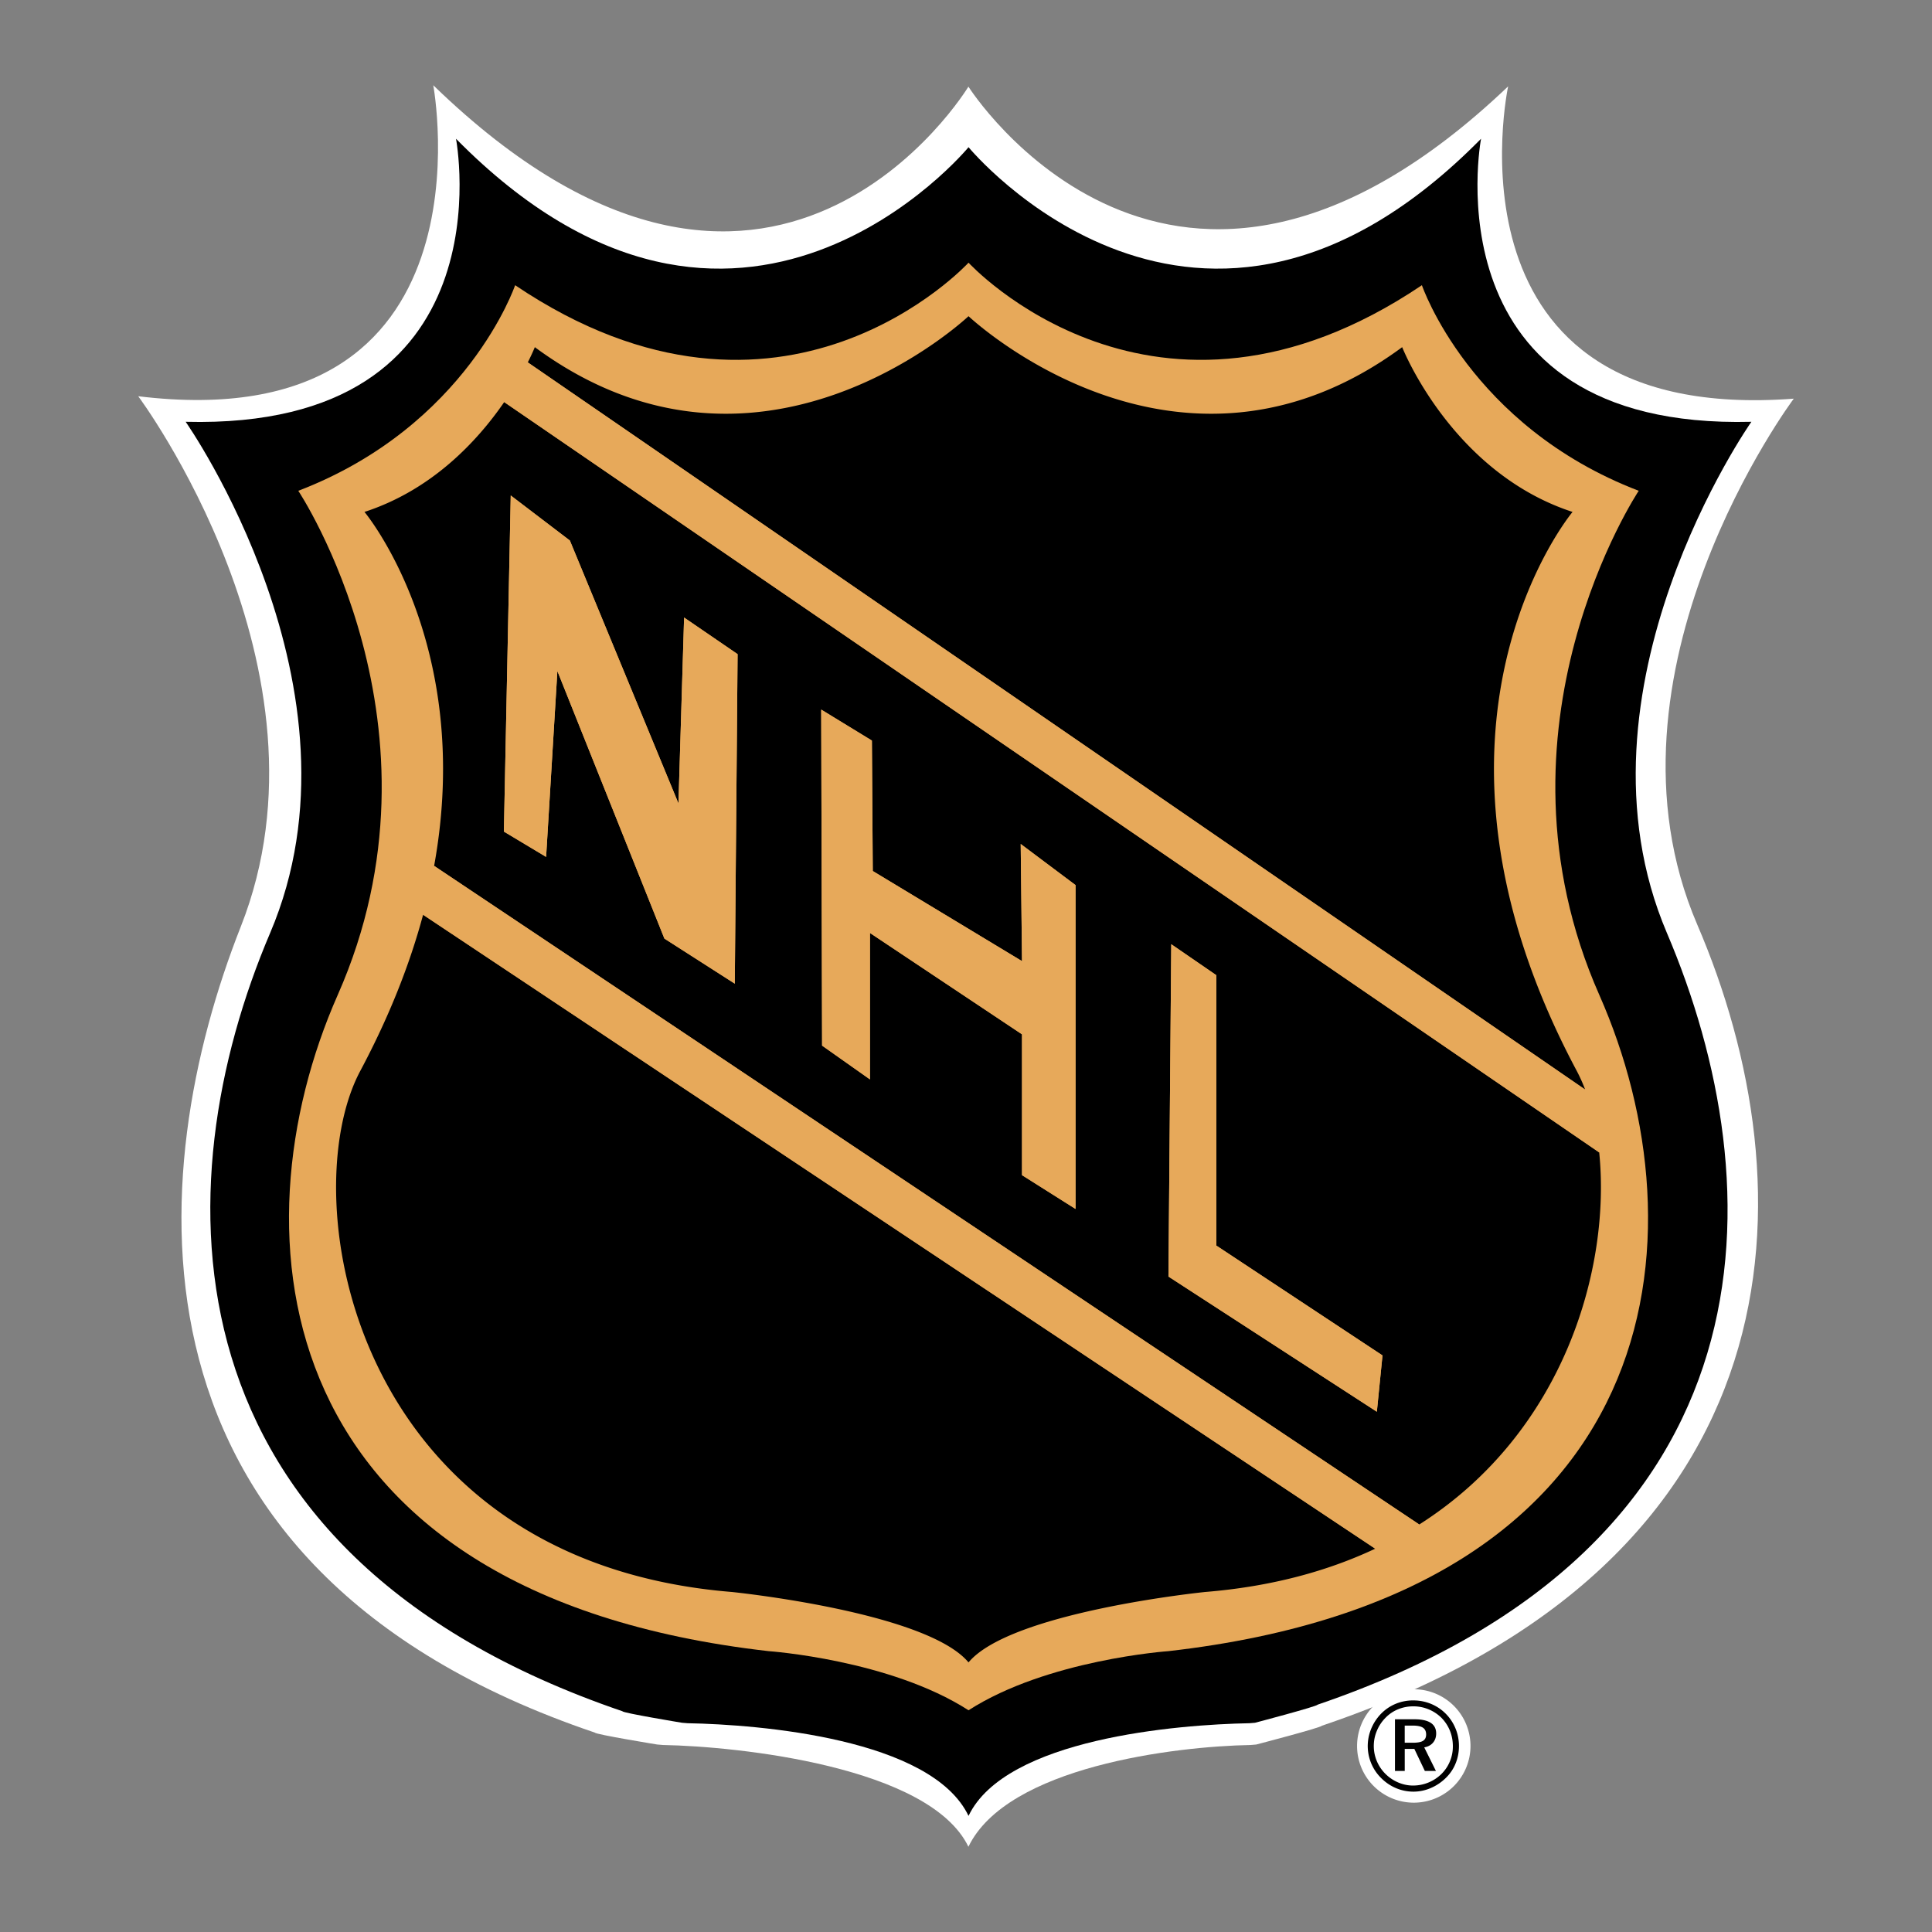
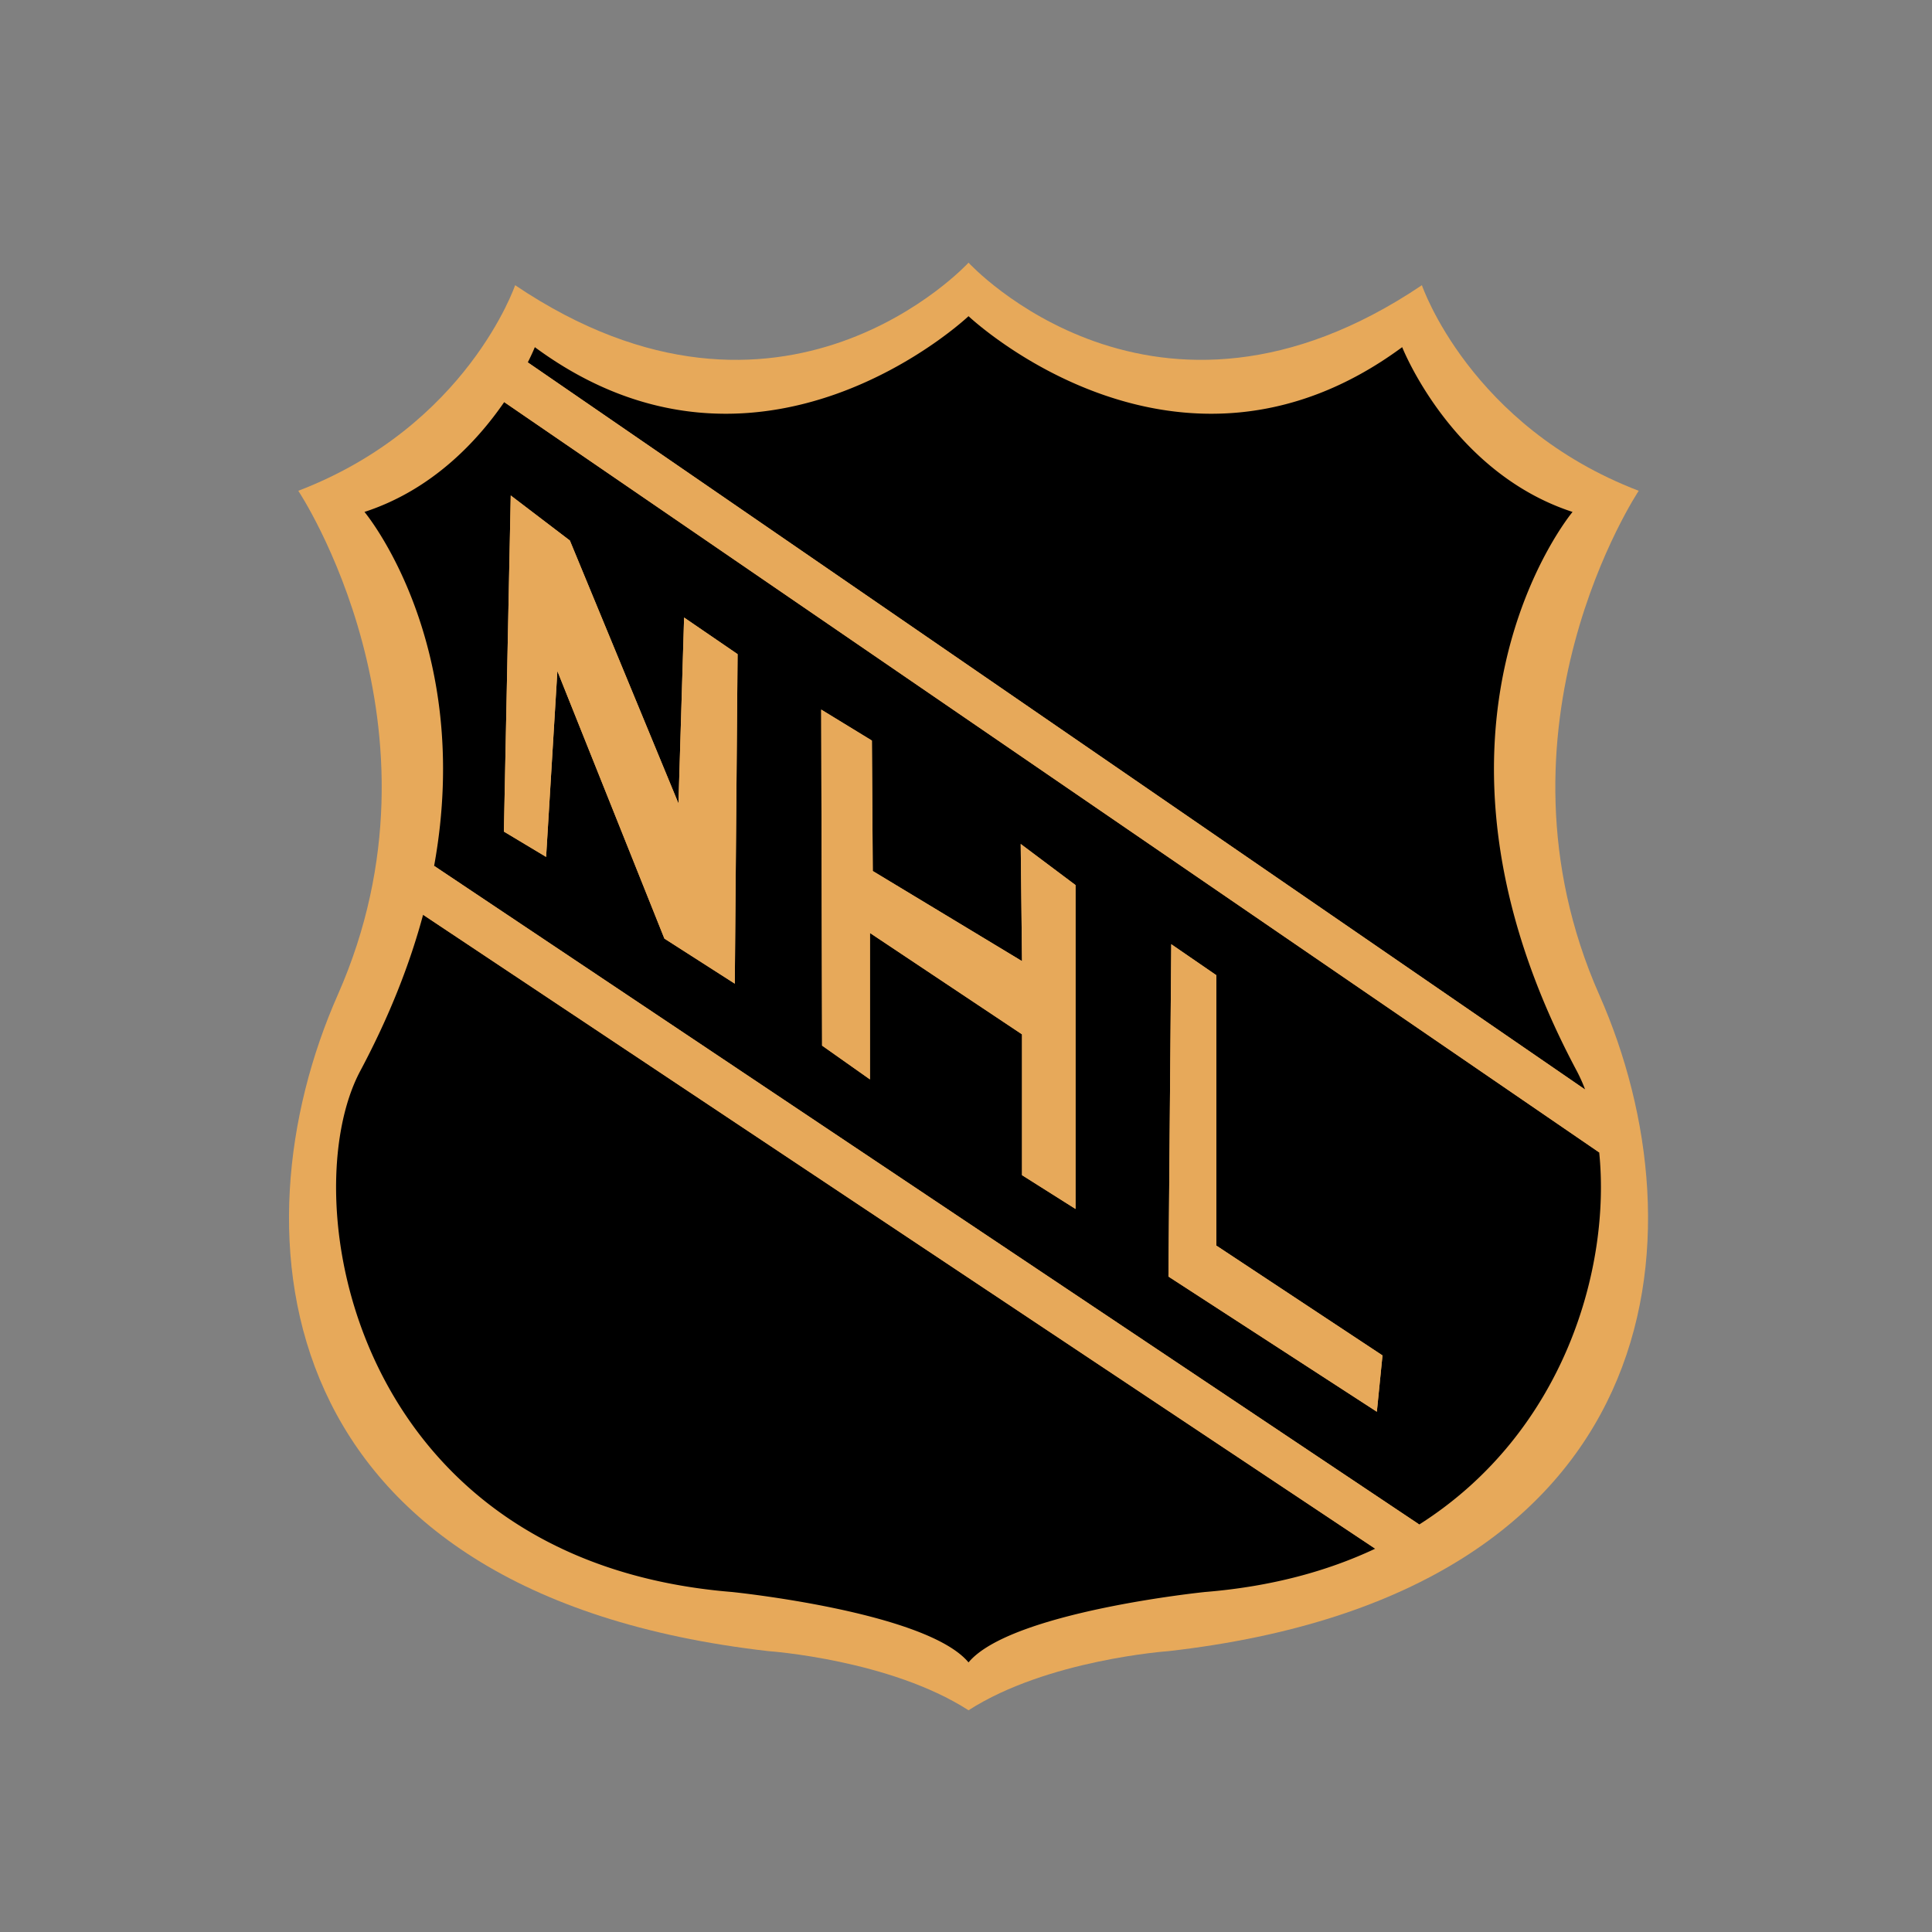
<svg xmlns="http://www.w3.org/2000/svg" width="2500" height="2500" viewBox="0 0 192.756 192.756">
  <rect x="0" y="0" width="192.756" height="192.756" fill="#808080" stroke="none" />
  <g fill-rule="evenodd" clip-rule="evenodd">
    <path fill="#fff" fill-opacity="0" d="M0 0h192.756v192.756H0V0z" />
-     <path d="M146.711 174.196a5.656 5.656 0 0 1-5.658 5.657 5.658 5.658 0 1 1 5.658-5.657z" fill="#fff" />
-     <path d="M96.619 184.252c-3.863-8.006-22.981-10.018-30.47-10.153 0 0-.223-.017-.583-.049 0 0-6.17-1.007-6.208-1.185-48.624-16.451-44.94-56.074-35.329-80.429C34.156 66.78 13.791 39.533 13.791 39.533 49.837 43.919 43.226 8.504 43.226 8.504c33.73 32.725 53.393.14 53.393.14s20.231 32.025 53.848-.027c0 0-7.285 33.846 28.498 31.158 0 0-20.449 27.307-9.629 52.474 11.174 25.988 11.166 63.479-37.459 79.93-.037.178-6.537 1.872-6.537 1.872-.361.032-.584.049-.584.049-7.49.134-24.276 2.146-28.137 10.152z" fill="#fff" />
-     <path d="M96.63 181.171c-3.695-7.724-20.865-9.114-28.027-9.245l-.559-.046s-5.9-.973-5.937-1.145c-46.506-15.872-45.842-52.576-35.155-77.653 10.348-24.283-8.429-50.999-8.429-50.999 32.509.822 26.972-28.24 26.972-28.24 28.237 28.66 51.136.842 51.136.842s22.897 27.818 51.133-.842c0 0-5.535 29.062 26.971 28.24 0 0-18.777 26.715-8.428 50.999 10.688 25.077 11.67 61.117-34.838 76.989-.037.173-6.254 1.809-6.254 1.809l-.559.046c-7.162.131-24.332 1.521-28.026 9.245z" />
    <path d="M96.63 170.634c-7.867-5.057-19.948-5.899-19.948-5.899-50.22-5.714-53.503-41.682-42.986-65.47 11.799-26.695-3.935-50.298-3.935-50.298 16.858-6.463 21.634-20.513 21.634-20.513 26.69 17.984 45.235-2.247 45.235-2.247s18.543 20.231 45.233 2.247c0 0 4.777 14.05 21.633 20.513 0 0-15.732 23.603-3.932 50.298 10.518 23.788 7.232 59.756-42.988 65.47 0-.001-12.08.842-19.946 5.899z" fill="#e7a95a" />
    <path d="M35.943 106.85c-6.744 12.646-.844 48.894 37.085 51.983 0 0 19.387 1.967 23.602 7.025 4.213-5.059 23.6-7.025 23.6-7.025 6.592-.536 12.217-2.078 16.977-4.32L42.212 91.265c-1.298 4.834-3.313 10.04-6.269 15.585zM157.316 106.85c-18.34-34.388-.422-55.775-.422-55.775-12.08-3.935-16.998-16.439-16.998-16.439-22.476 16.578-43.266-3.091-43.266-3.091s-20.792 19.669-43.27 3.091c0 0-.227.577-.702 1.52l105.491 72.55a16.028 16.028 0 0 0-.833-1.856zM50.305 40.117c-2.669 3.876-7.183 8.757-13.941 10.958 0 0 10.985 13.112 6.949 35.313l98.287 65.711c14.533-9.235 19.117-25.715 17.953-37.121L50.305 40.117zM73.31 98.14l-7.023-4.497L55.61 66.951l-1.124 18.544-4.214-2.528.684-33.534 5.9 4.495L67.69 80.157l.562-18.546 5.337 3.653-.279 32.876zm33.997 22.478l-5.34-3.372v-14.048L86.795 93.082v14.61l-4.776-3.371-.087-33.525 5.057 3.091.087 13.014 14.891 8.992-.131-11.688 5.471 4.101v32.312zm30.062 20.232l-20.793-13.487.281-33.157 4.496 3.091v26.975l16.578 10.96-.562 5.618z" />
    <path d="M158.15 108.706L52.659 36.156a33.97 33.97 0 0 1-2.354 3.961l109.248 74.86c-.237-2.34-.715-4.463-1.403-6.271zM42.212 91.265l94.995 63.248a39.849 39.849 0 0 0 4.393-2.414L43.312 86.388a60.376 60.376 0 0 1-1.1 4.877zM67.69 80.157L56.856 53.928l-5.9-4.495-.684 33.534 4.214 2.528 1.124-18.544 10.677 26.692 7.023 4.497.28-32.876-5.337-3.653-.563 18.546zM101.967 95.893l-14.891-8.992-.087-13.014-5.056-3.091.087 33.525 4.775 3.371v-14.61l15.172 10.116v14.048l5.34 3.372V88.305l-5.471-4.101.131 11.689zM121.354 97.296l-4.497-3.091-.281 33.157 20.793 13.488.563-5.62-16.578-10.959V97.296z" fill="#e7a95a" />
-     <path d="M140.15 172.163h.797c.469 0 .811.07 1.023.212.209.142.316.369.316.677 0 .288-.102.497-.303.626-.201.131-.539.195-1.012.195h-.822v-1.71h.001zm2.823 1.703c.209-.246.314-.553.314-.919 0-.47-.182-.822-.543-1.06-.363-.236-.902-.354-1.623-.354h-1.945v5.154h.975v-2.198h.959l1.047 2.198h1.105l-1.166-2.353c.375-.063.668-.221.877-.468zm1.685 1.865a3.815 3.815 0 0 1-.84 1.253c-.383.376-.82.662-1.309.861-.49.2-1.002.299-1.537.299-.502 0-.994-.103-1.477-.308a4.067 4.067 0 0 1-1.285-.871 3.946 3.946 0 0 1-.848-1.27 3.864 3.864 0 0 1-.299-1.496c0-.526.102-1.036.311-1.525a4.04 4.04 0 0 1 .875-1.308 3.697 3.697 0 0 1 1.246-.835c.475-.191.979-.29 1.512-.29a3.989 3.989 0 0 1 2.81 1.149c.369.379.652.811.846 1.293.193.484.289 1.002.289 1.553a3.826 3.826 0 0 1-.294 1.495zm-5.642-5.637a4.428 4.428 0 0 0-1.574 1.284 4.746 4.746 0 0 0-.732 1.348 4.485 4.485 0 0 0 1.078 4.661c.436.439.932.777 1.492 1.014a4.44 4.44 0 0 0 1.729.352c.59 0 1.162-.115 1.717-.35a4.786 4.786 0 0 0 1.508-1.003c.432-.416.762-.898.986-1.448.227-.549.34-1.133.34-1.75 0-.713-.152-1.383-.461-2.014a4.475 4.475 0 0 0-2.603-2.296 4.627 4.627 0 0 0-1.486-.241 4.5 4.5 0 0 0-1.994.443z" />
  </g>
</svg>